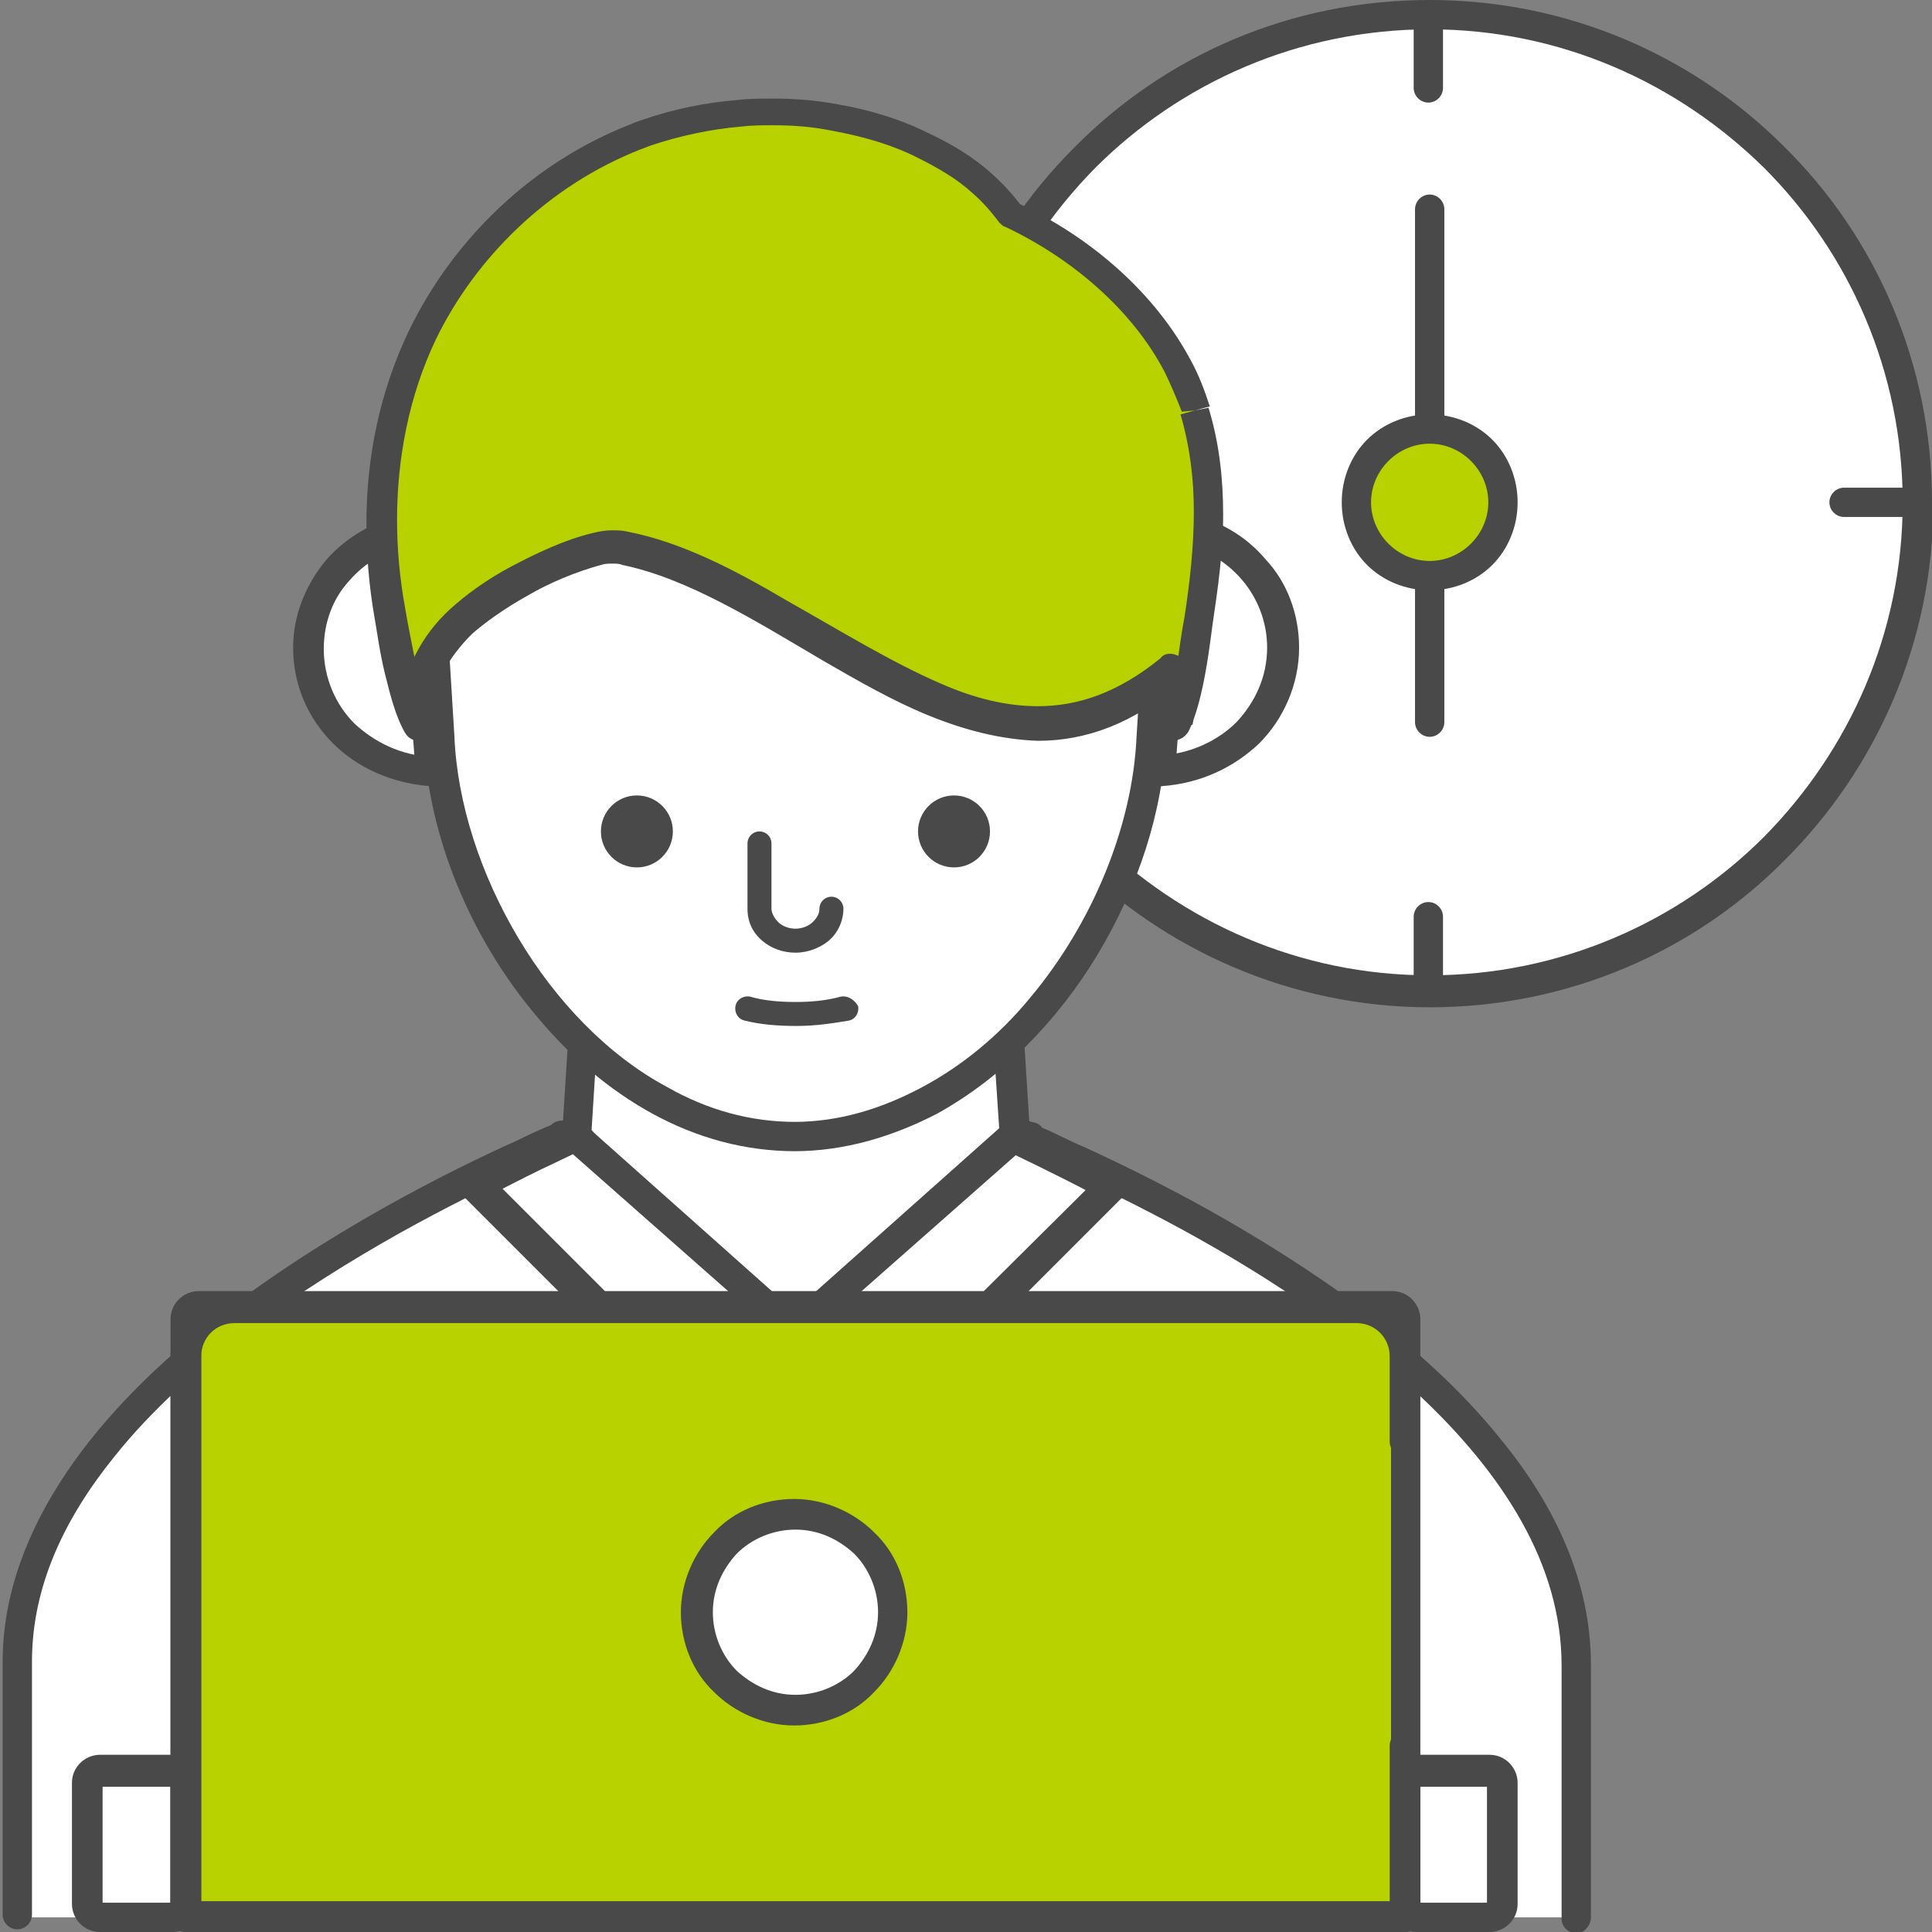
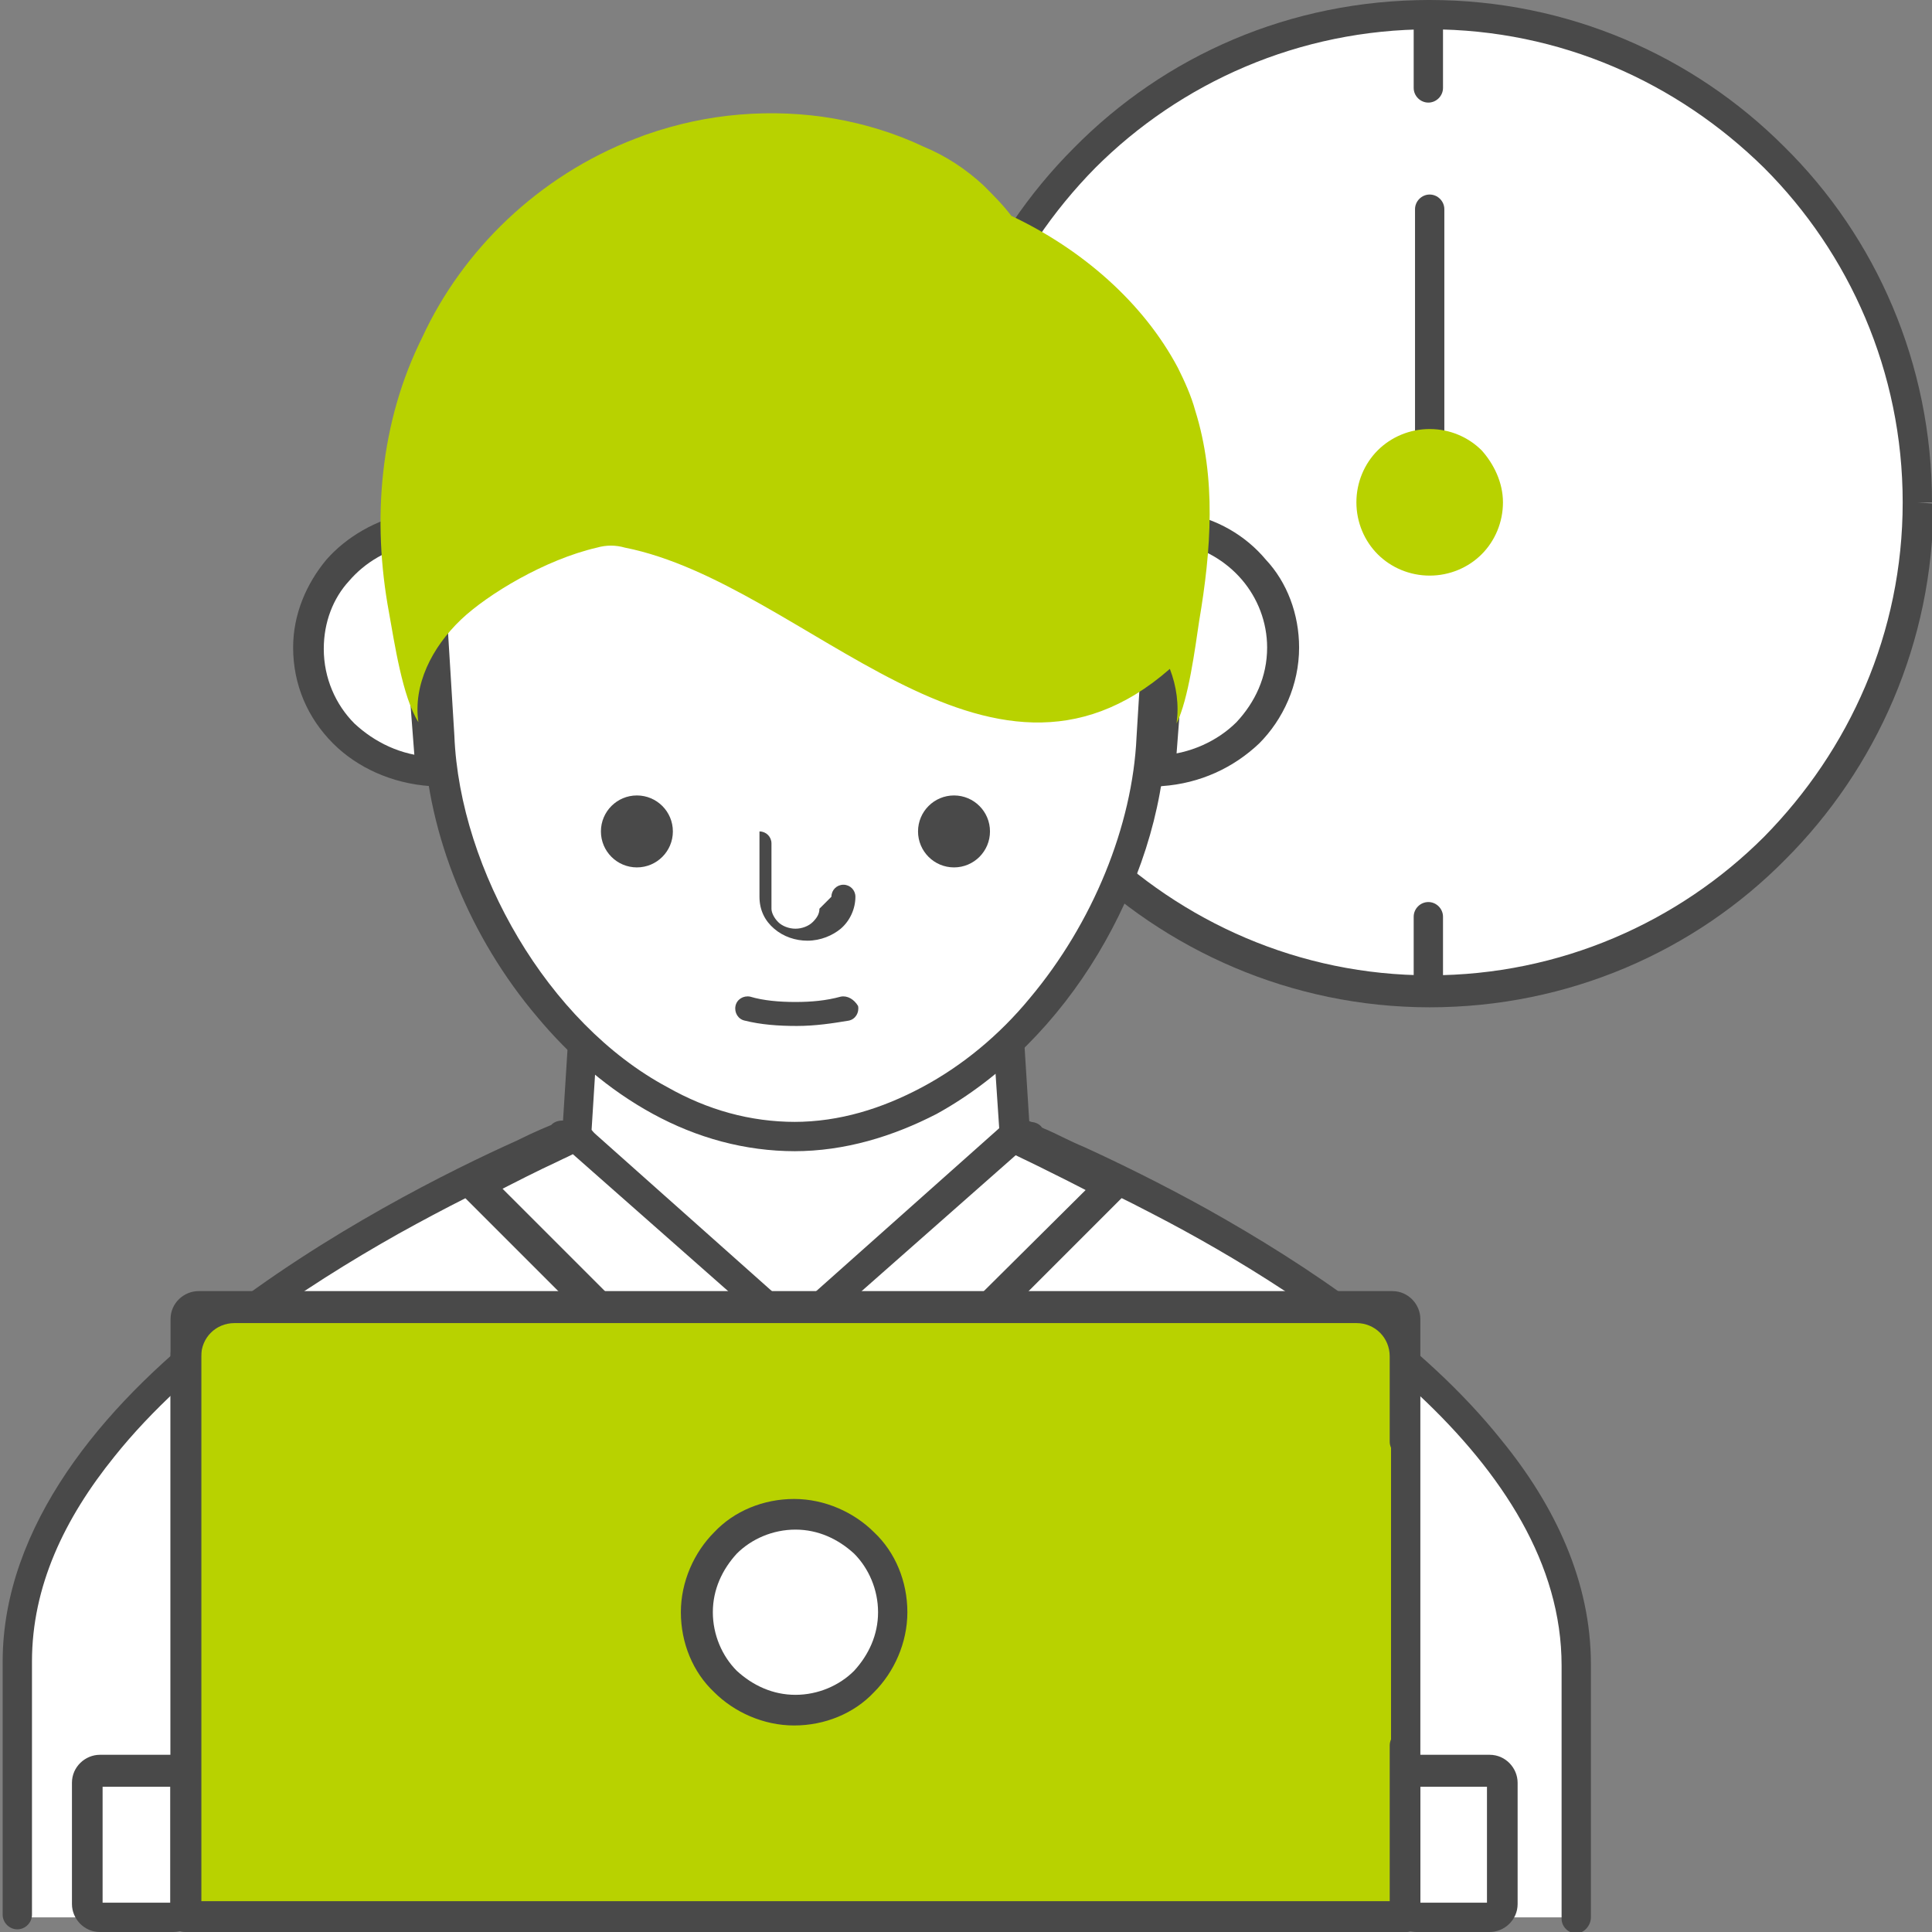
<svg xmlns="http://www.w3.org/2000/svg" version="1.1" id="Layer_1" x="0" y="0" width="145" height="145" xml:space="preserve">
  <rect width="100%" height="100%" fill="#808080" stroke="none" />
  <style>.st0{fill:#fff}.st1{fill:#494949}.st2{fill:#b8d200}</style>
  <path class="st0" d="M143.9 37.7c0 10.1-4.1 19.3-10.7 25.9-6.6 6.6-15.8 10.7-25.9 10.7-10.1 0-19.3-4.1-25.9-10.7-6.6-6.6-10.7-15.8-10.7-25.9 0-10.1 4.1-19.3 10.7-25.9C88 5.2 97.2 1.1 107.3 1.1s19.3 4.1 25.9 10.7c6.6 6.7 10.7 15.8 10.7 25.9z" />
  <path class="st1" d="M143.9 37.7h-1.1c0 9.8-4 18.6-10.4 25.1-6.4 6.4-15.3 10.4-25.1 10.4s-18.6-4-25.1-10.4c-6.4-6.4-10.4-15.3-10.4-25.1s4-18.6 10.4-25.1c6.4-6.4 15.3-10.4 25.1-10.4s18.6 4 25.1 10.4c6.4 6.4 10.4 15.3 10.4 25.1h2.2c0-10.4-4.2-19.9-11.1-26.7-6.8-6.8-16.2-11-26.6-11-10.5 0-19.9 4.2-26.7 11.1-6.8 6.8-11.1 16.3-11.1 26.7 0 10.4 4.2 19.9 11.1 26.7 6.8 6.8 16.3 11.1 26.7 11.1 10.4 0 19.9-4.2 26.7-11.1 6.8-6.8 11.1-16.3 11.1-26.7l-1.2-.1z" />
  <path class="st1" d="M108.4 37.7v-22c0-.6-.5-1.1-1.1-1.1-.6 0-1.1.5-1.1 1.1v22c0 .6.5 1.1 1.1 1.1.6.1 1.1-.4 1.1-1.1" />
-   <path class="st1" d="M108.4 54.2V37.7c0-.6-.5-1.1-1.1-1.1-.6 0-1.1.5-1.1 1.1v16.5c0 .6.5 1.1 1.1 1.1.6 0 1.1-.5 1.1-1.1" />
  <path class="st2" d="M112.8 37.7c0 1.5-.6 2.9-1.6 3.9s-2.4 1.6-3.9 1.6-2.9-.6-3.9-1.6-1.6-2.4-1.6-3.9.6-2.9 1.6-3.9 2.4-1.6 3.9-1.6 2.9.6 3.9 1.6c.9 1 1.6 2.4 1.6 3.9z" />
-   <path class="st1" d="M112.8 37.7h-1.1c0 1.2-.5 2.3-1.3 3.1-.8.8-1.9 1.3-3.1 1.3-1.2 0-2.3-.5-3.1-1.3-.8-.8-1.3-1.9-1.3-3.1 0-1.2.5-2.3 1.3-3.1.8-.8 1.9-1.3 3.1-1.3 1.2 0 2.3.5 3.1 1.3.8.8 1.3 1.9 1.3 3.1h2.2c0-1.8-.7-3.5-1.9-4.7-1.2-1.2-2.9-1.9-4.7-1.9-1.8 0-3.5.7-4.7 1.9-1.2 1.2-1.9 2.9-1.9 4.7 0 1.8.7 3.5 1.9 4.7 1.2 1.2 2.9 1.9 4.7 1.9 1.8 0 3.5-.7 4.7-1.9 1.2-1.2 1.9-2.9 1.9-4.7h-1.1zM143.9 36.6h-5.5c-.6 0-1.1.5-1.1 1.1 0 .6.5 1.1 1.1 1.1h5.5c.6 0 1.1-.5 1.1-1.1 0-.6-.5-1.1-1.1-1.1" />
  <path d="M76.2 35.9h-5.5c-1 0-1.8.8-1.8 1.8s.8 1.8 1.8 1.8h5.5c1 0 1.8-.8 1.8-1.8s-.8-1.8-1.8-1.8" />
  <path class="st1" d="M106.1 68.8v5.5c0 .6.5 1.1 1.1 1.1s1.1-.5 1.1-1.1v-5.5c0-.6-.5-1.1-1.1-1.1s-1.1.5-1.1 1.1M106.1 1.1v5.5c0 .6.5 1.1 1.1 1.1s1.1-.5 1.1-1.1V1.1c0-.6-.5-1.1-1.1-1.1s-1.1.5-1.1 1.1" />
  <path class="st0" d="M118.2 143.9v-19c0-23.8-41.8-39.5-41.1-39.5H42.2c.8 0-41.1 15.7-41.1 39.5v19" />
  <path class="st1" d="M119.4 143.9v-19c0-6.2-2.7-11.9-6.7-16.8-5.9-7.4-14.7-13.2-22-17.3-3.6-2-6.9-3.6-9.3-4.7-1.2-.5-2.1-1-2.8-1.3-.3-.1-.6-.3-.7-.3l-.1-.1-.3.5.3-.5h-.1l-.3.5.3-.5-.6.9.7-.8-.1-.1-.6.9.7-.8-.8.8.9-.6c-.1-.1-.1-.2-.2-.2l-.8.8.9-.6-1 .6h1.1c0-.3-.1-.5-.2-.6l-1 .6h1.1-1.1l.9.8c.2-.2.3-.5.3-.8h-1.1l.9.8-.8-.8.2 1.1c.1 0 .3-.1.6-.4l-.8-.8.2 1.1-.2-1.1v1.1h.2l-.2-1.1v1.1c.3 0 .6-.1.8-.3.2-.2.3-.5.3-.8 0-.3-.1-.6-.3-.8-.2-.2-.5-.3-.8-.3H42.2c-.3 0-.6.1-.8.3-.2.2-.3.5-.3.8 0 .3.1.6.3.8.2.2.5.3.8.3v-1.1l-.4 1.1c.2.1.3.1.4.1v-1.1l-.4 1.1.4-1.1-.8.8c.2.2.3.3.5.3l.4-1.1-.8.8.9-.8h-1.1c0 .3.1.6.3.8l.9-.8h-1.1 1.1l-1-.5c-.1.1-.1.3-.1.5h1.1l-1-.5 1 .5-.8-.8c-.1.1-.1.1-.2.3l1 .5-.8-.8.7.7-.5-.9s-.1 0-.2.1l.7.7-.5-.9.3.5-.3-.5.3.5-.3-.5s-.1 0-.2.1c-.5.2-1.5.6-2.9 1.3-4.9 2.2-14.4 6.9-22.8 13.5-4.2 3.3-8.1 7.1-11 11.4-2.9 4.3-4.8 9.1-4.8 14.2v19c0 .6.5 1.1 1.1 1.1.6 0 1.1-.5 1.1-1.1v-19c0-5.6 2.4-10.7 6.2-15.4 5.6-7 14.2-12.7 21.3-16.7 3.6-2 6.8-3.6 9.1-4.6 1.2-.5 2.1-1 2.8-1.2.3-.1.6-.3.8-.3.1 0 .2-.1.2-.1l.2-.1.2-.1.2-.2c.1-.1.2-.3.2-.6s-.1-.6-.3-.8c-.3-.3-.5-.3-.6-.4h-.3c-.3 0-.6.1-.8.3-.2.2-.3.5-.3.8 0 .3.1.6.3.8.2.2.5.3.8.3h34.9c.3 0 .6-.1.8-.3.2-.2.3-.5.3-.8 0-.3-.1-.6-.3-.8-.2-.2-.5-.3-.8-.3-.1 0-.2 0-.4.1-.1 0-.3.1-.5.3-.2.2-.3.5-.3.8 0 .2.1.4.1.5.1.2.2.3.2.3.1.1.2.1.2.2l.2.1c.2.1.5.2.9.4 1.5.7 4.8 2.1 8.8 4.2 6 3.1 13.8 7.8 20 13.6 3.1 2.9 5.8 6.1 7.7 9.5 1.9 3.4 3 7 3 10.8v19c0 .6.5 1.1 1.1 1.1s1.1-.6 1.1-1.2z" />
  <path class="st0" d="M64.7 99.9h-10L43.2 85.1l1.7-25.4h29.6l1.7 25.4z" />
  <path class="st1" d="M64.7 99.9v-1.1h-9.4l-10.9-14 1.5-23.9h27.5L75 84.8 63.8 99.2l.9.7v-1.1 1.1l.9.7 11.5-14.8c.2-.2.3-.5.2-.8l-1.6-25.4c0-.6-.5-1.1-1.1-1.1H44.9c-.6 0-1.1.5-1.1 1.1L42.2 85c0 .3.1.6.2.8l11.5 14.8c.2.3.5.4.9.4h10c.4 0 .7-.2.9-.4l-1-.7z" />
  <path class="st0" d="M59.7 103.6h9.2L83.5 89l-.2-.2c-4.3-2.3-7.2-3.6-7.2-3.6L59.7 99.9v3.7z" />
  <path class="st1" d="M59.7 103.6v1.1h9.2c.3 0 .6-.1.8-.3l14.6-14.6c.2-.2.3-.5.3-.8s-.1-.6-.4-.8l-.1-.2c-.1-.1-.2-.1-.3-.2-4.3-2.3-7.2-3.6-7.3-3.6-.4-.2-.9-.1-1.2.2L58.9 99c-.2.2-.4.5-.4.8v3.7c0 .3.1.6.3.8.2.2.5.3.8.3v-1h1.1v-3.2l16.1-14.2-.8-.9-.5 1 .1.1c.6.3 3.2 1.5 7 3.5l.5-1-.8.8.2.2.8-.8-.8-.8-14.3 14.2h-8.7v1.1h1.1-.9z" />
  <path class="st0" d="M59.7 103.6h-9.2L35.9 89l.2-.2c4.3-2.3 7.2-3.6 7.2-3.6l16.4 14.6v3.8z" />
  <path class="st1" d="M59.7 103.6v-1.1H51L36.7 88.2l-.8.8.8.8.2-.2-.8-.8.5 1c2.1-1.1 3.9-2 5.2-2.6.6-.3 1.1-.5 1.4-.7.2-.1.3-.1.4-.2l.1-.1-.5-1-.8.9 16.1 14.2v3.2l1.2.1v-1.1 1.1h1.1v-3.7c0-.3-.1-.6-.4-.8L44 84.5c-.3-.3-.8-.4-1.2-.2 0 0-2.9 1.3-7.3 3.6-.1.1-.2.1-.3.2l-.2.2c-.2.2-.3.5-.4.8 0 .3.1.6.3.8l14.6 14.6c.2.2.5.3.8.3h9.2c.3 0 .6-.1.8-.3.2-.2.3-.5.3-.8l-.9-.1z" />
  <path class="st0" d="M88.5 39.6c4.5.9 7.8 4.5 7.8 9.1 0 5-4 8.9-9.1 9.2l1.3-18.3z" />
  <path class="st1" d="M88.5 39.6l-.2 1.1c2 .4 3.7 1.4 4.9 2.8 1.2 1.4 1.9 3.2 1.9 5.1 0 2.2-.9 4.1-2.3 5.6-1.4 1.4-3.5 2.4-5.8 2.5l.1 1.1 1.1.1 1.4-18.3h-1.1l-.2 1.1.2-1.1-1.1-.1L86 57.8c0 .3.1.7.3.9.2.2.6.4.9.3 2.9-.2 5.4-1.4 7.3-3.2 1.8-1.8 3-4.4 3-7.2 0-2.5-.9-4.9-2.5-6.6-1.5-1.8-3.7-3.1-6.2-3.5-.3-.1-.7 0-.9.2-.3.2-.4.5-.4.8l1 .1z" />
  <path class="st0" d="M30.9 39.6c-4.5.9-7.8 4.5-7.8 9.1 0 5 4 8.9 9.1 9.2l-1.3-18.3z" />
  <path class="st1" d="M30.9 39.6l-.2-1.1c-2.5.5-4.7 1.8-6.2 3.5-1.5 1.8-2.5 4.1-2.5 6.6 0 2.8 1.1 5.3 3 7.2 1.8 1.8 4.4 3 7.3 3.2.3 0 .7-.1.9-.3.2-.2.4-.6.3-.9L32 39.5c0-.3-.2-.6-.4-.8-.3-.2-.6-.3-.9-.2l.2 1.1-1.1.1L31.2 58l1.1-.1.1-1.1c-2.3-.1-4.3-1.1-5.8-2.5-1.4-1.4-2.3-3.4-2.3-5.6 0-2 .7-3.8 1.9-5.1 1.2-1.4 2.9-2.4 4.9-2.8l-.2-1.2-1.1.1 1.1-.1z" />
  <path class="st0" d="M59.7 85.3c-14.3 0-26.1-15.9-26.7-30l-.7-11.4C31.6 28.5 44 15.8 59.7 15.8S87.8 28.5 87.1 44l-.7 11.4c-.6 14-12.4 29.9-26.7 29.9z" />
  <path class="st1" d="M59.7 85.3v-1.1c-3.4 0-6.6-.9-9.6-2.6-4.5-2.4-8.4-6.5-11.2-11.2-2.8-4.7-4.6-10.1-4.8-15.2l-.7-11.4-1.1.1h1.1v-1.1C33.4 28.5 45 17 59.7 17 74.4 16.9 86 28.5 86 42.8v1.1h1.1H86l-.7 11.4c-.3 6.7-3.3 14-8 19.6-2.3 2.8-5.1 5.1-8.1 6.7-3 1.6-6.2 2.6-9.6 2.6v2.2c3.8 0 7.4-1.1 10.7-2.8 4.9-2.7 9.1-7 12.1-12s4.9-10.7 5.1-16.2h-1.1l1.1.1.8-11.5v-1.2c0-7.8-3.2-14.8-8.3-19.9-5.2-5.1-12.3-8.2-20.3-8.2s-15.1 3.1-20.3 8.2C34.2 28 31.1 35 31.1 42.8V44l.7 11.4 1.1-.1h-1.1c.3 7.4 3.5 15.1 8.5 21 2.5 3 5.4 5.5 8.7 7.3 3.3 1.8 6.9 2.8 10.7 2.8v-1.1z" />
  <path class="st2" d="M89.7 30.8c-.3-1.1-.8-2.2-1.3-3.2-2.6-4.9-7.2-8.9-12.5-11.4-.6-.8-1.3-1.5-2.1-2.3-1.3-1.2-2.8-2.2-4.5-2.9-2.1-1-4.4-1.7-6.7-2.1-2.3-.4-4.7-.5-7.1-.3-2.4.2-4.7.7-7 1.5-.3.1-.5.2-.8.3-7.3 2.8-13 8.4-16 14.9-3.2 6.4-3.8 13.7-2.5 20.7.4 2.2 1 6.3 2.2 8.2-.4-2.8 1-5.6 3.2-7.7 2-1.9 6.3-4.5 10.2-5.4.7-.2 1.4-.2 2.1 0 13.6 2.7 27.2 21.1 40.9 9.1.5 1.3.7 2.7.5 4.1.9-1.8 1.4-5.7 1.7-7.7.9-5.3 1.3-10.7-.3-15.8z" />
-   <path class="st1" d="M89.7 30.8l1.1-.3c-.4-1.2-.8-2.3-1.4-3.4-2.7-5.1-7.5-9.3-13.1-11.9l-.5 1 .9-.7c-.7-.9-1.4-1.7-2.2-2.4-1.4-1.3-3.1-2.3-4.8-3.1-2.2-1.1-4.6-1.8-7-2.2-1.6-.3-3.2-.4-4.7-.4-.9 0-1.8 0-2.6.1-2.5.2-4.9.7-7.2 1.5-.3.1-.6.2-.8.3C39.9 12.2 34 18 30.7 24.8c-2.2 4.6-3.2 9.5-3.2 14.5 0 2.3.2 4.7.6 7 .2 1.1.4 2.7.8 4.3.4 1.6.8 3.2 1.5 4.4.3.5.8.7 1.4.5.5-.2.8-.7.8-1.2 0-.3-.1-.5-.1-.8 0-1 .3-2.1.8-3.1s1.3-2 2.1-2.8c.9-.8 2.4-1.9 4.2-2.9 1.7-1 3.7-1.8 5.5-2.3.3-.1.6-.1.9-.1.2 0 .5 0 .7.1 4.9 1 10 4.2 15.1 7.2 2.6 1.5 5.2 3 7.9 4.1 2.7 1.1 5.4 1.8 8.2 1.9 3.6 0 7.2-1.3 10.6-4.3l-.8-.9-1.1.4c.3.9.5 1.8.5 2.7 0 .3 0 .6-.1.8-.1.6.3 1.1.8 1.2.5.2 1.1-.1 1.4-.6.3-.6.5-1.2.7-1.9.6-2.1.9-4.6 1.1-6.1.4-2.7.8-5.5.8-8.3 0-2.7-.3-5.4-1.1-8l-1 .2-1.1.3c.7 2.4 1 4.8 1 7.3 0 2.6-.3 5.3-.7 7.9-.2 1-.4 2.5-.6 3.9-.1.7-.3 1.4-.4 2-.2.6-.3 1.1-.5 1.5l1 .5 1.1.2c.1-.4.1-.8.1-1.1 0-1.2-.3-2.4-.7-3.5-.1-.4-.4-.6-.8-.7-.4-.1-.8 0-1 .3-3.2 2.6-6.2 3.6-9.2 3.6-2.4 0-4.8-.6-7.3-1.7-3.7-1.6-7.6-4-11.5-6.2-3.9-2.3-7.9-4.4-12-5.2-.4-.1-.8-.1-1.2-.1-.5 0-1 .1-1.4.2-2.1.5-4.2 1.5-6.1 2.5-1.9 1-3.5 2.2-4.6 3.2-1.1 1-2 2.2-2.6 3.4-.7 1.3-1 2.7-1 4.1 0 .4 0 .7.1 1.1l1.1-.2 1-.6c-.5-.8-.9-2.2-1.2-3.7-.3-1.5-.6-3-.8-4.2-.4-2.2-.6-4.4-.6-6.6 0-4.6.9-9.3 2.9-13.5 3-6.2 8.5-11.6 15.4-14.3.3-.1.5-.2.8-.3 2.1-.7 4.4-1.2 6.7-1.4.8-.1 1.6-.1 2.4-.1 1.5 0 2.9.1 4.4.4 2.2.4 4.4 1 6.4 2 1.6.8 3 1.6 4.2 2.7.8.7 1.4 1.4 2 2.2.1.1.3.3.4.3 5.1 2.4 9.6 6.3 12 10.9.5 1 .9 2 1.3 3l1-.1z" />
  <circle class="st1" cx="71.6" cy="62.4" r="2.7" />
  <circle class="st1" cx="47.8" cy="62.4" r="2.7" />
-   <path class="st1" d="M61.5 68.2c0 .4-.2.7-.5 1-.3.3-.8.5-1.3.5s-1-.2-1.3-.5c-.3-.3-.5-.7-.5-1v-4.9c0-.5-.4-.9-.9-.9s-.9.4-.9.9v4.9c0 1 .4 1.8 1.1 2.4.7.6 1.6.9 2.5.9 1 0 1.9-.4 2.5-.9.7-.6 1.1-1.5 1.1-2.4 0-.5-.4-.9-.9-.9s-.9.4-.9.9zM63.1 74.8c-1.1.3-2.2.4-3.4.4-1.2 0-2.4-.1-3.4-.4-.5-.1-1 .2-1.1.7-.1.5.2 1 .7 1.1 1.2.3 2.5.4 3.9.4s2.7-.2 3.9-.4c.5-.1.8-.6.7-1.1-.3-.5-.8-.8-1.3-.7z" />
+   <path class="st1" d="M61.5 68.2c0 .4-.2.7-.5 1-.3.3-.8.5-1.3.5s-1-.2-1.3-.5c-.3-.3-.5-.7-.5-1v-4.9c0-.5-.4-.9-.9-.9v4.9c0 1 .4 1.8 1.1 2.4.7.6 1.6.9 2.5.9 1 0 1.9-.4 2.5-.9.7-.6 1.1-1.5 1.1-2.4 0-.5-.4-.9-.9-.9s-.9.4-.9.9zM63.1 74.8c-1.1.3-2.2.4-3.4.4-1.2 0-2.4-.1-3.4-.4-.5-.1-1 .2-1.1.7-.1.5.2 1 .7 1.1 1.2.3 2.5.4 3.9.4s2.7-.2 3.9-.4c.5-.1.8-.6.7-1.1-.3-.5-.8-.8-1.3-.7z" />
  <path class="st0" d="M54.2 143.9l1.8-29.3h7.4l1.8 29.3" />
  <path class="st1" d="M55.3 143.9l1.8-28.2h5.2l1.8 28.2c0 .6.6 1.1 1.2 1.1s1.1-.6 1.1-1.2l-1.8-29.3c0-.6-.5-1.1-1.1-1.1H56c-.6 0-1.1.5-1.1 1.1l-1.8 29.3c0 .6.4 1.2 1.1 1.2s1.1-.4 1.1-1.1z" />
  <path class="st0" d="M63.4 114.6H56l-1.8-11h11z" />
  <path d="M63.4 114.6v-1.8h-5.8l-1.2-7.3H63l-1.5 8.8 1.9.3v-1.8 1.8l1.8.3 1.8-11c.1-.5-.1-1.1-.4-1.5-.3-.4-.9-.6-1.4-.6h-11c-.5 0-1 .2-1.4.6-.3.4-.5 1-.4 1.5l1.8 11c.1.9.9 1.5 1.8 1.5h7.3c.9 0 1.7-.6 1.8-1.5l-1.7-.3z" />
  <path class="st0" d="M111.8 143.9h-5.5c-.5 0-.9-.4-.9-.9v-9.1c0-.5.4-.9.9-.9h5.5c.5 0 .9.4.9.9v9.1c.1.4-.4.9-.9.9z" />
  <path class="st1" d="M111.8 143.9v-1.1h-5.5v.2h.2c0-.1-.1-.2-.2-.2v.2h.2v-9.1h-.2v.2c.1 0 .2-.1.2-.2h-.2v.2h5.5v-.2h-.2c0 .1.1.2.2.2v-.2h-.2v9.1h.2v-.2c-.1 0-.2.1-.2.2h.2v-.2 2.2c1.1 0 2.1-.9 2.1-2.1v-9.1c0-1.1-.9-2.1-2.1-2.1h-5.5c-1.1 0-2.1.9-2.1 2.1v9.1c0 1.1.9 2.1 2.1 2.1h5.5v-1.1z" />
  <path class="st0" d="M104.5 143.9H99c-.5 0-.9-.4-.9-.9v-9.1c0-.5.4-.9.9-.9h5.5c.5 0 .9.4.9.9v9.1c0 .4-.4.9-.9.9z" />
  <path class="st1" d="M104.5 143.9v-1.1H99v.2h.2c0-.1-.1-.2-.2-.2v.2h.2v-9.1H99v.2c.1 0 .2-.1.2-.2H99v.2h5.5v-.2h-.2c0 .1.1.2.2.2v-.2h-.2v9.1h.2v-.2c-.1 0-.2.1-.2.2h.2v-.2 2.2c1.1 0 2.1-.9 2.1-2.1v-9.1c0-1.1-.9-2.1-2.1-2.1H99c-1.1 0-2.1.9-2.1 2.1v9.1c0 1.1.9 2.1 2.1 2.1h5.5v-1.1z" />
-   <path class="st0" d="M89.9 143.9h-5.5c-.5 0-.9-.4-.9-.9v-9.1c0-.5.4-.9.9-.9h5.5c.5 0 .9.4.9.9v9.1c0 .4-.4.9-.9.9z" />
  <path class="st1" d="M89.9 143.9v-1.1h-5.5v.2h.2c0-.1-.1-.2-.2-.2v.2h.2v-9.1h-.2v.2c.1 0 .2-.1.2-.2h-.2v.2h5.5v-.2h-.2c0 .1.1.2.2.2v-.2h-.2v9.1h.2v-.2c-.1 0-.2.1-.2.2h.2v-.2 2.2c1.1 0 2.1-.9 2.1-2.1v-9.1c0-1.1-.9-2.1-2.1-2.1h-5.5c-1.1 0-2.1.9-2.1 2.1v9.1c0 1.1.9 2.1 2.1 2.1h5.5v-1.1z" />
  <path class="st0" d="M97.2 143.9h-5.5c-.5 0-.9-.4-.9-.9v-9.1c0-.5.4-.9.9-.9h5.5c.5 0 .9.4.9.9v9.1c0 .4-.4.9-.9.9z" />
  <path class="st1" d="M97.2 143.9v-1.1h-5.5v.2h.2c0-.1-.1-.2-.2-.2v.2h.2v-9.1h-.2v.2c.1 0 .2-.1.2-.2h-.2v.2h5.5v-.2H97c0 .1.1.2.2.2v-.2H97v9.1h.2v-.2c-.1 0-.2.1-.2.2h.2v-.2 2.2c1.1 0 2.1-.9 2.1-2.1v-9.1c0-1.1-.9-2.1-2.1-2.1h-5.5c-1.1 0-2.1.9-2.1 2.1v9.1c0 1.1.9 2.1 2.1 2.1h5.5v-1.1z" />
  <path class="st0" d="M35 143.9h-5.5c-.5 0-.9-.4-.9-.9v-9.1c0-.5.4-.9.9-.9H35c.5 0 .9.4.9.9v9.1c0 .4-.4.9-.9.9z" />
  <path class="st1" d="M35 143.9v-1.1h-5.5v.2h.2c0-.1-.1-.2-.2-.2v.2h.2v-9.1h-.2v.2c.1 0 .2-.1.2-.2h-.2v.2H35v-.2h-.2c0 .1.1.2.2.2v-.2h-.2v9.1h.2v-.2c-.1 0-.2.1-.2.2h.2v-.2 2.2c1.1 0 2.1-.9 2.1-2.1v-9.1c0-1.1-.9-2.1-2.1-2.1h-5.5c-1.1 0-2.1.9-2.1 2.1v9.1c0 1.1.9 2.1 2.1 2.1H35v-1.1z" />
  <path class="st0" d="M27.7 143.9h-5.5c-.5 0-.9-.4-.9-.9v-9.1c0-.5.4-.9.9-.9h5.5c.5 0 .9.4.9.9v9.1c0 .4-.4.9-.9.9z" />
  <path class="st1" d="M27.7 143.9v-1.1h-5.5v.2h.2c0-.1-.1-.2-.2-.2v.2h.2v-9.1h-.2v.2c.1 0 .2-.1.2-.2h-.2v.2h5.5v-.2h-.2c0 .1.1.2.2.2v-.2h-.2v9.1h.2v-.2c-.1 0-.2.1-.2.2h.2v-.2 2.2c1.1 0 2.1-.9 2.1-2.1v-9.1c0-1.1-.9-2.1-2.1-2.1h-5.5c-1.1 0-2.1.9-2.1 2.1v9.1c0 1.1.9 2.1 2.1 2.1h5.5v-1.1z" />
  <path class="st0" d="M13 143.9H7.5c-.5 0-.9-.4-.9-.9v-9.1c0-.5.4-.9.9-.9H13c.5 0 .9.4.9.9v9.1c.1.4-.4.9-.9.9z" />
  <path class="st1" d="M13 143.9v-1.1H7.5v.2h.2c0-.1-.1-.2-.2-.2v.2h.2v-9.1h-.2v.2c.1 0 .2-.1.2-.2h-.2v.2H13v-.2h-.2c0 .1.1.2.2.2v-.2h-.2v9.1h.2v-.2c-.1 0-.2.1-.2.2h.2v-.2 2.2c1.1 0 2.1-.9 2.1-2.1v-9.1c0-1.1-.9-2.1-2.1-2.1H7.5c-1.1 0-2.1.9-2.1 2.1v9.1c0 1.1.9 2.1 2.1 2.1H13v-1.1z" />
  <path class="st0" d="M20.4 143.9h-5.5c-.5 0-.9-.4-.9-.9v-9.1c0-.5.4-.9.9-.9h5.5c.5 0 .9.4.9.9v9.1c0 .4-.4.9-.9.9z" />
  <path class="st1" d="M20.4 143.9v-1.1h-5.5v.2h.2c0-.1-.1-.2-.2-.2v.2h.2v-9.1h-.2v.2c.1 0 .2-.1.2-.2h-.2v.2h5.5v-.2h-.2c0 .1.1.2.2.2v-.2h-.2v9.1h.2v-.2c-.1 0-.2.1-.2.2h.2v-.2 2.2c1.1 0 2.1-.9 2.1-2.1v-9.1c0-1.1-.9-2.1-2.1-2.1h-5.5c-1.1 0-2.1.9-2.1 2.1v9.1c0 1.1.9 2.1 2.1 2.1h5.5v-1.1z" />
  <path class="st2" d="M14 143.9V99c0-.5.4-.9.9-.9h89.7c.5 0 .9.4.9.9v44.8H14z" />
  <path class="st1" d="M14 143.9h1.1V99h-.2v.2c.1 0 .2-.1.2-.2h-.2v.2h89.7V99h-.2c0 .1.1.2.2.2V99h-.2v43.7H14v1.2h1.1H14v1.1h91.5c.3 0 .6-.1.8-.3.2-.2.3-.5.3-.8V99c0-1.1-.9-2.1-2.1-2.1H14.9c-1.1 0-2.1.9-2.1 2.1v44.8c0 .3.1.6.3.8.2.2.5.3.8.3v-1z" />
  <path class="st1" d="M104.3 131v11.7H15.1v-40.9c0-1.4 1.1-2.5 2.5-2.5h84.2c1.4 0 2.5 1.1 2.5 2.5v6.4c0 .6.5 1.1 1.1 1.1.6 0 1.1-.5 1.1-1.1v-6.4c0-2.7-2.1-4.8-4.8-4.8H17.6c-2.7 0-4.8 2.1-4.8 4.8v42.1c0 .3.1.6.3.8.2.2.5.3.8.3h91.5c.3 0 .6-.1.8-.3.2-.2.3-.5.3-.8V131c0-.6-.5-1.1-1.1-1.1s-1.1.5-1.1 1.1z" />
  <path class="st0" d="M67 121c0 2-.8 3.9-2.1 5.2-1.3 1.3-3.2 2.1-5.2 2.1s-3.9-.8-5.2-2.1c-1.3-1.3-2.1-3.2-2.1-5.2s.8-3.9 2.1-5.2c1.3-1.3 3.2-2.1 5.2-2.1s3.9.8 5.2 2.1c1.3 1.3 2.1 3.2 2.1 5.2z" />
  <path class="st1" d="M67 121h-1.1c0 1.7-.7 3.2-1.8 4.4-1.1 1.1-2.7 1.8-4.4 1.8-1.7 0-3.2-.7-4.4-1.8-1.1-1.1-1.8-2.7-1.8-4.4 0-1.7.7-3.2 1.8-4.4 1.1-1.1 2.7-1.8 4.4-1.8 1.7 0 3.2.7 4.4 1.8 1.1 1.1 1.8 2.7 1.8 4.4h2.2c0-2.3-.9-4.5-2.5-6-1.5-1.5-3.7-2.5-6-2.5s-4.5.9-6 2.5c-1.5 1.5-2.5 3.7-2.5 6s.9 4.5 2.5 6c1.5 1.5 3.7 2.5 6 2.5s4.5-.9 6-2.5c1.5-1.5 2.5-3.7 2.5-6H67z" />
</svg>